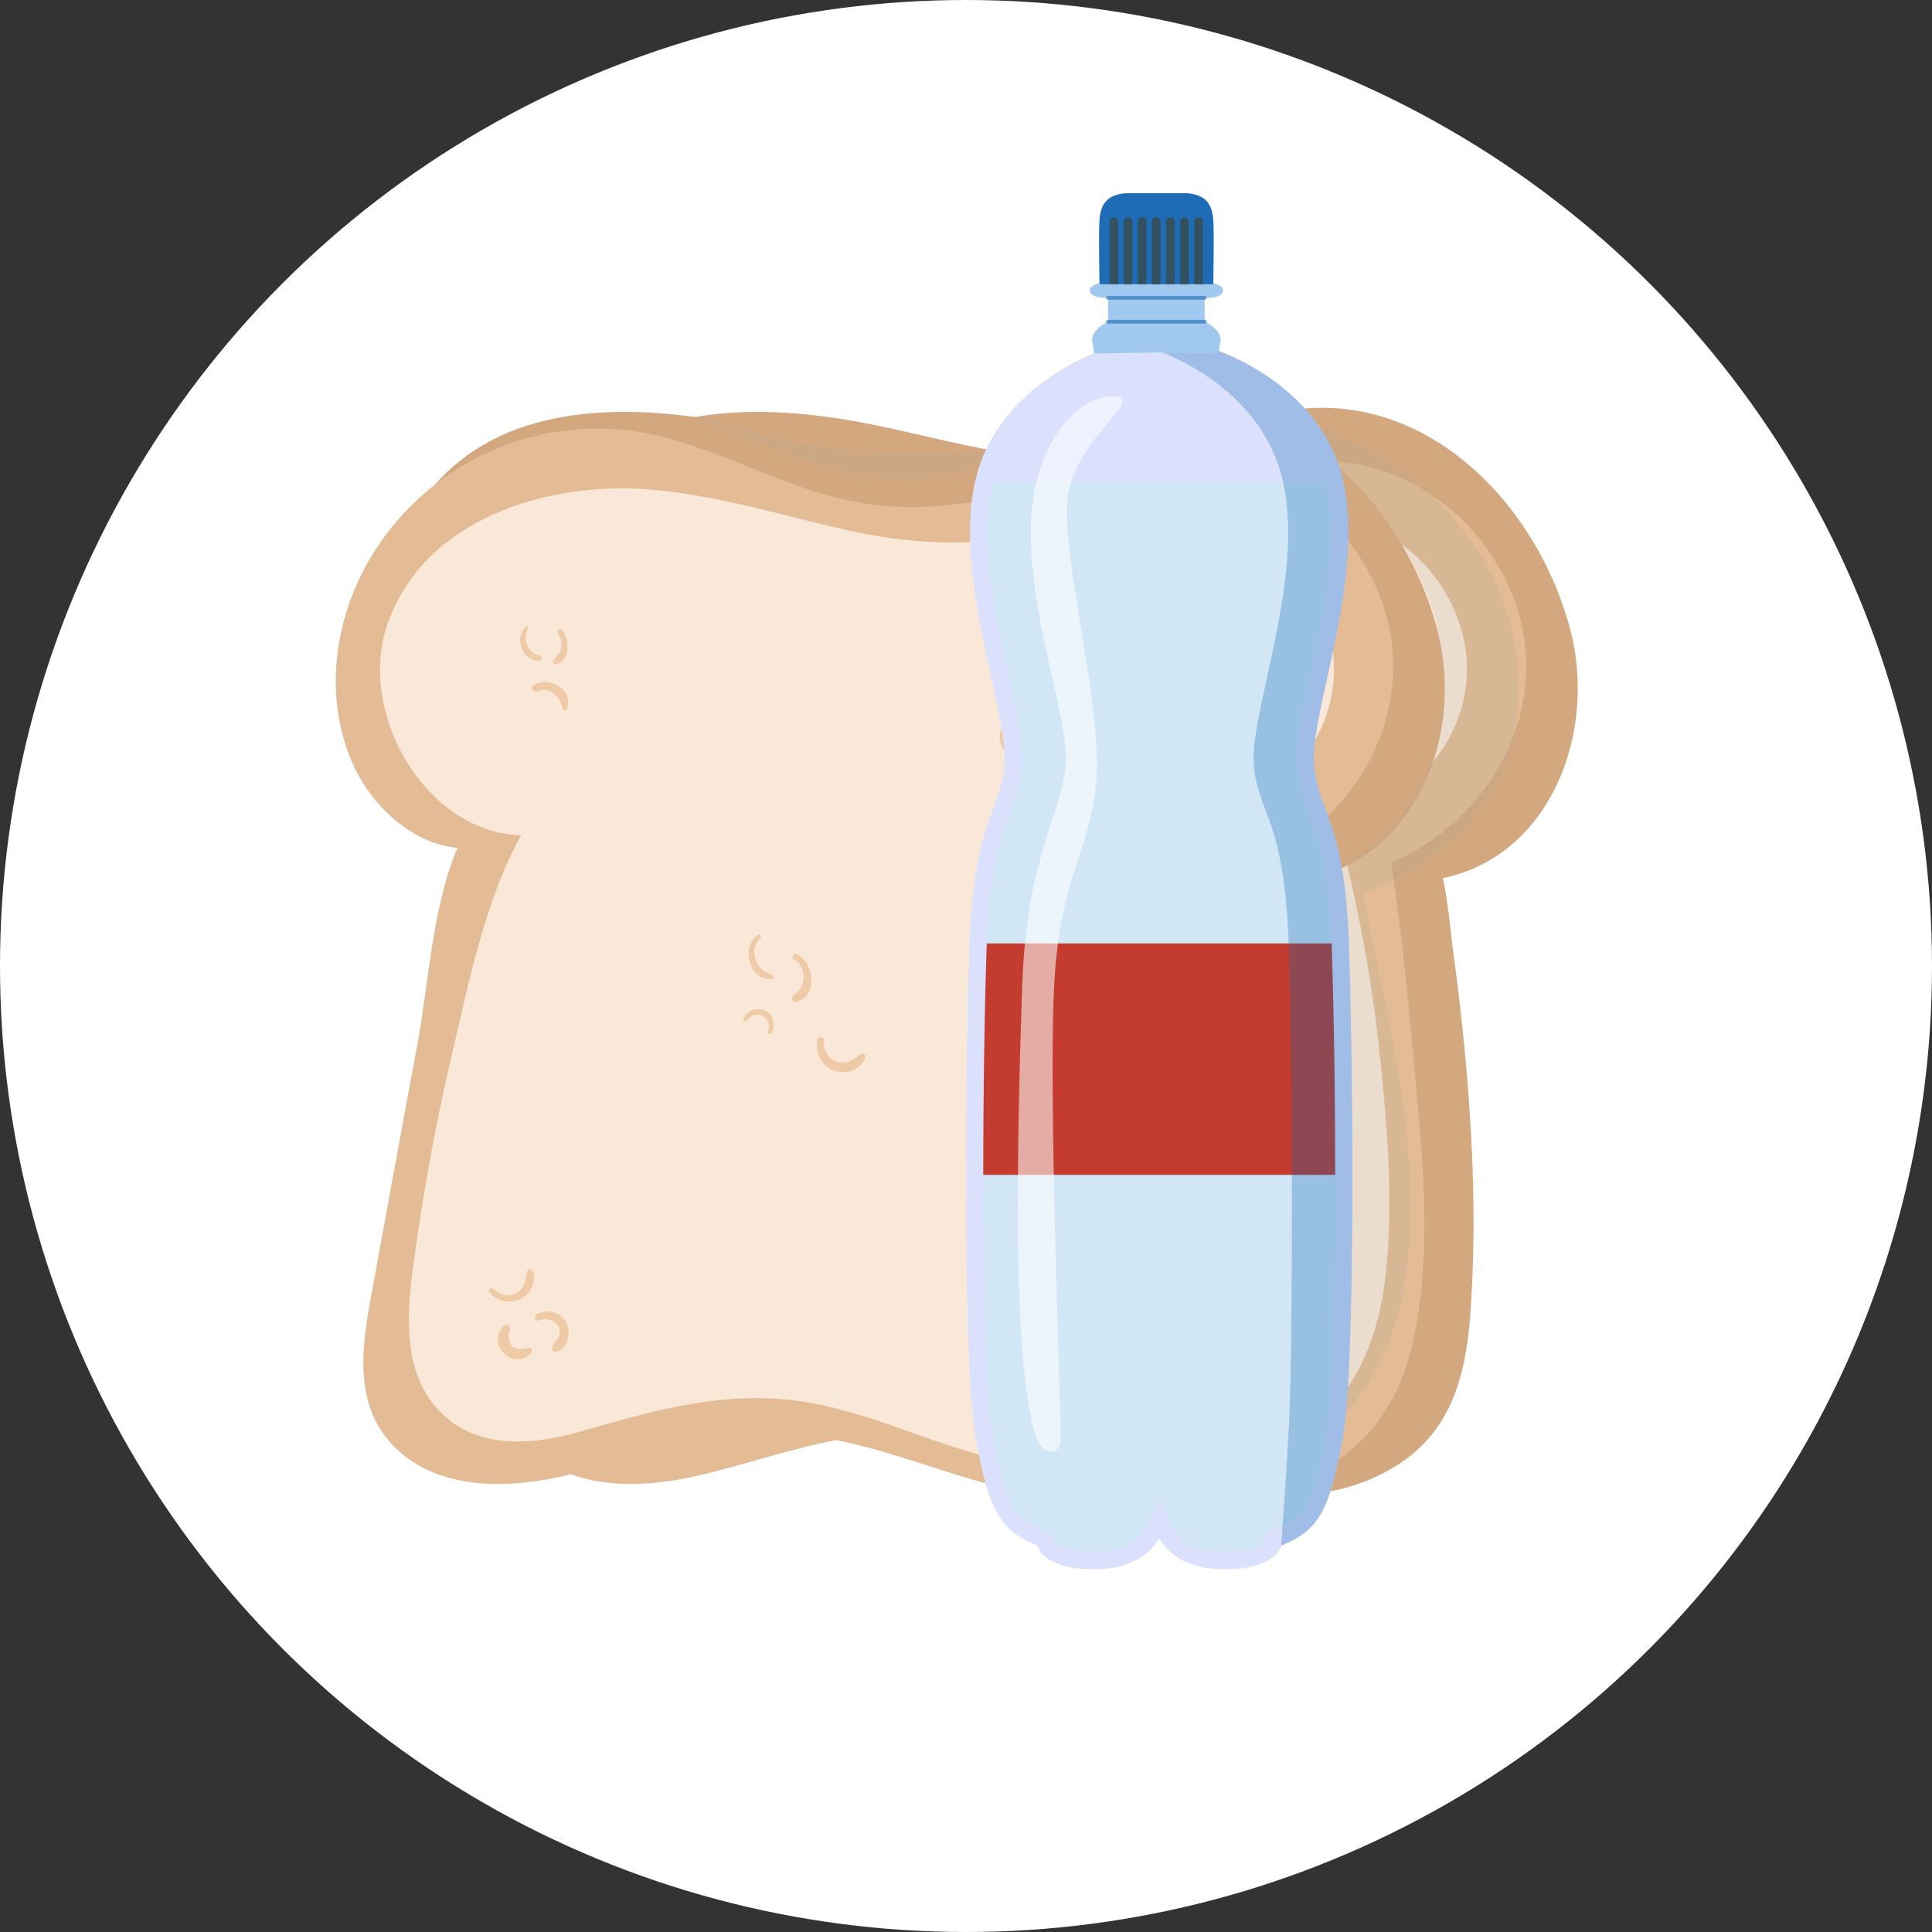
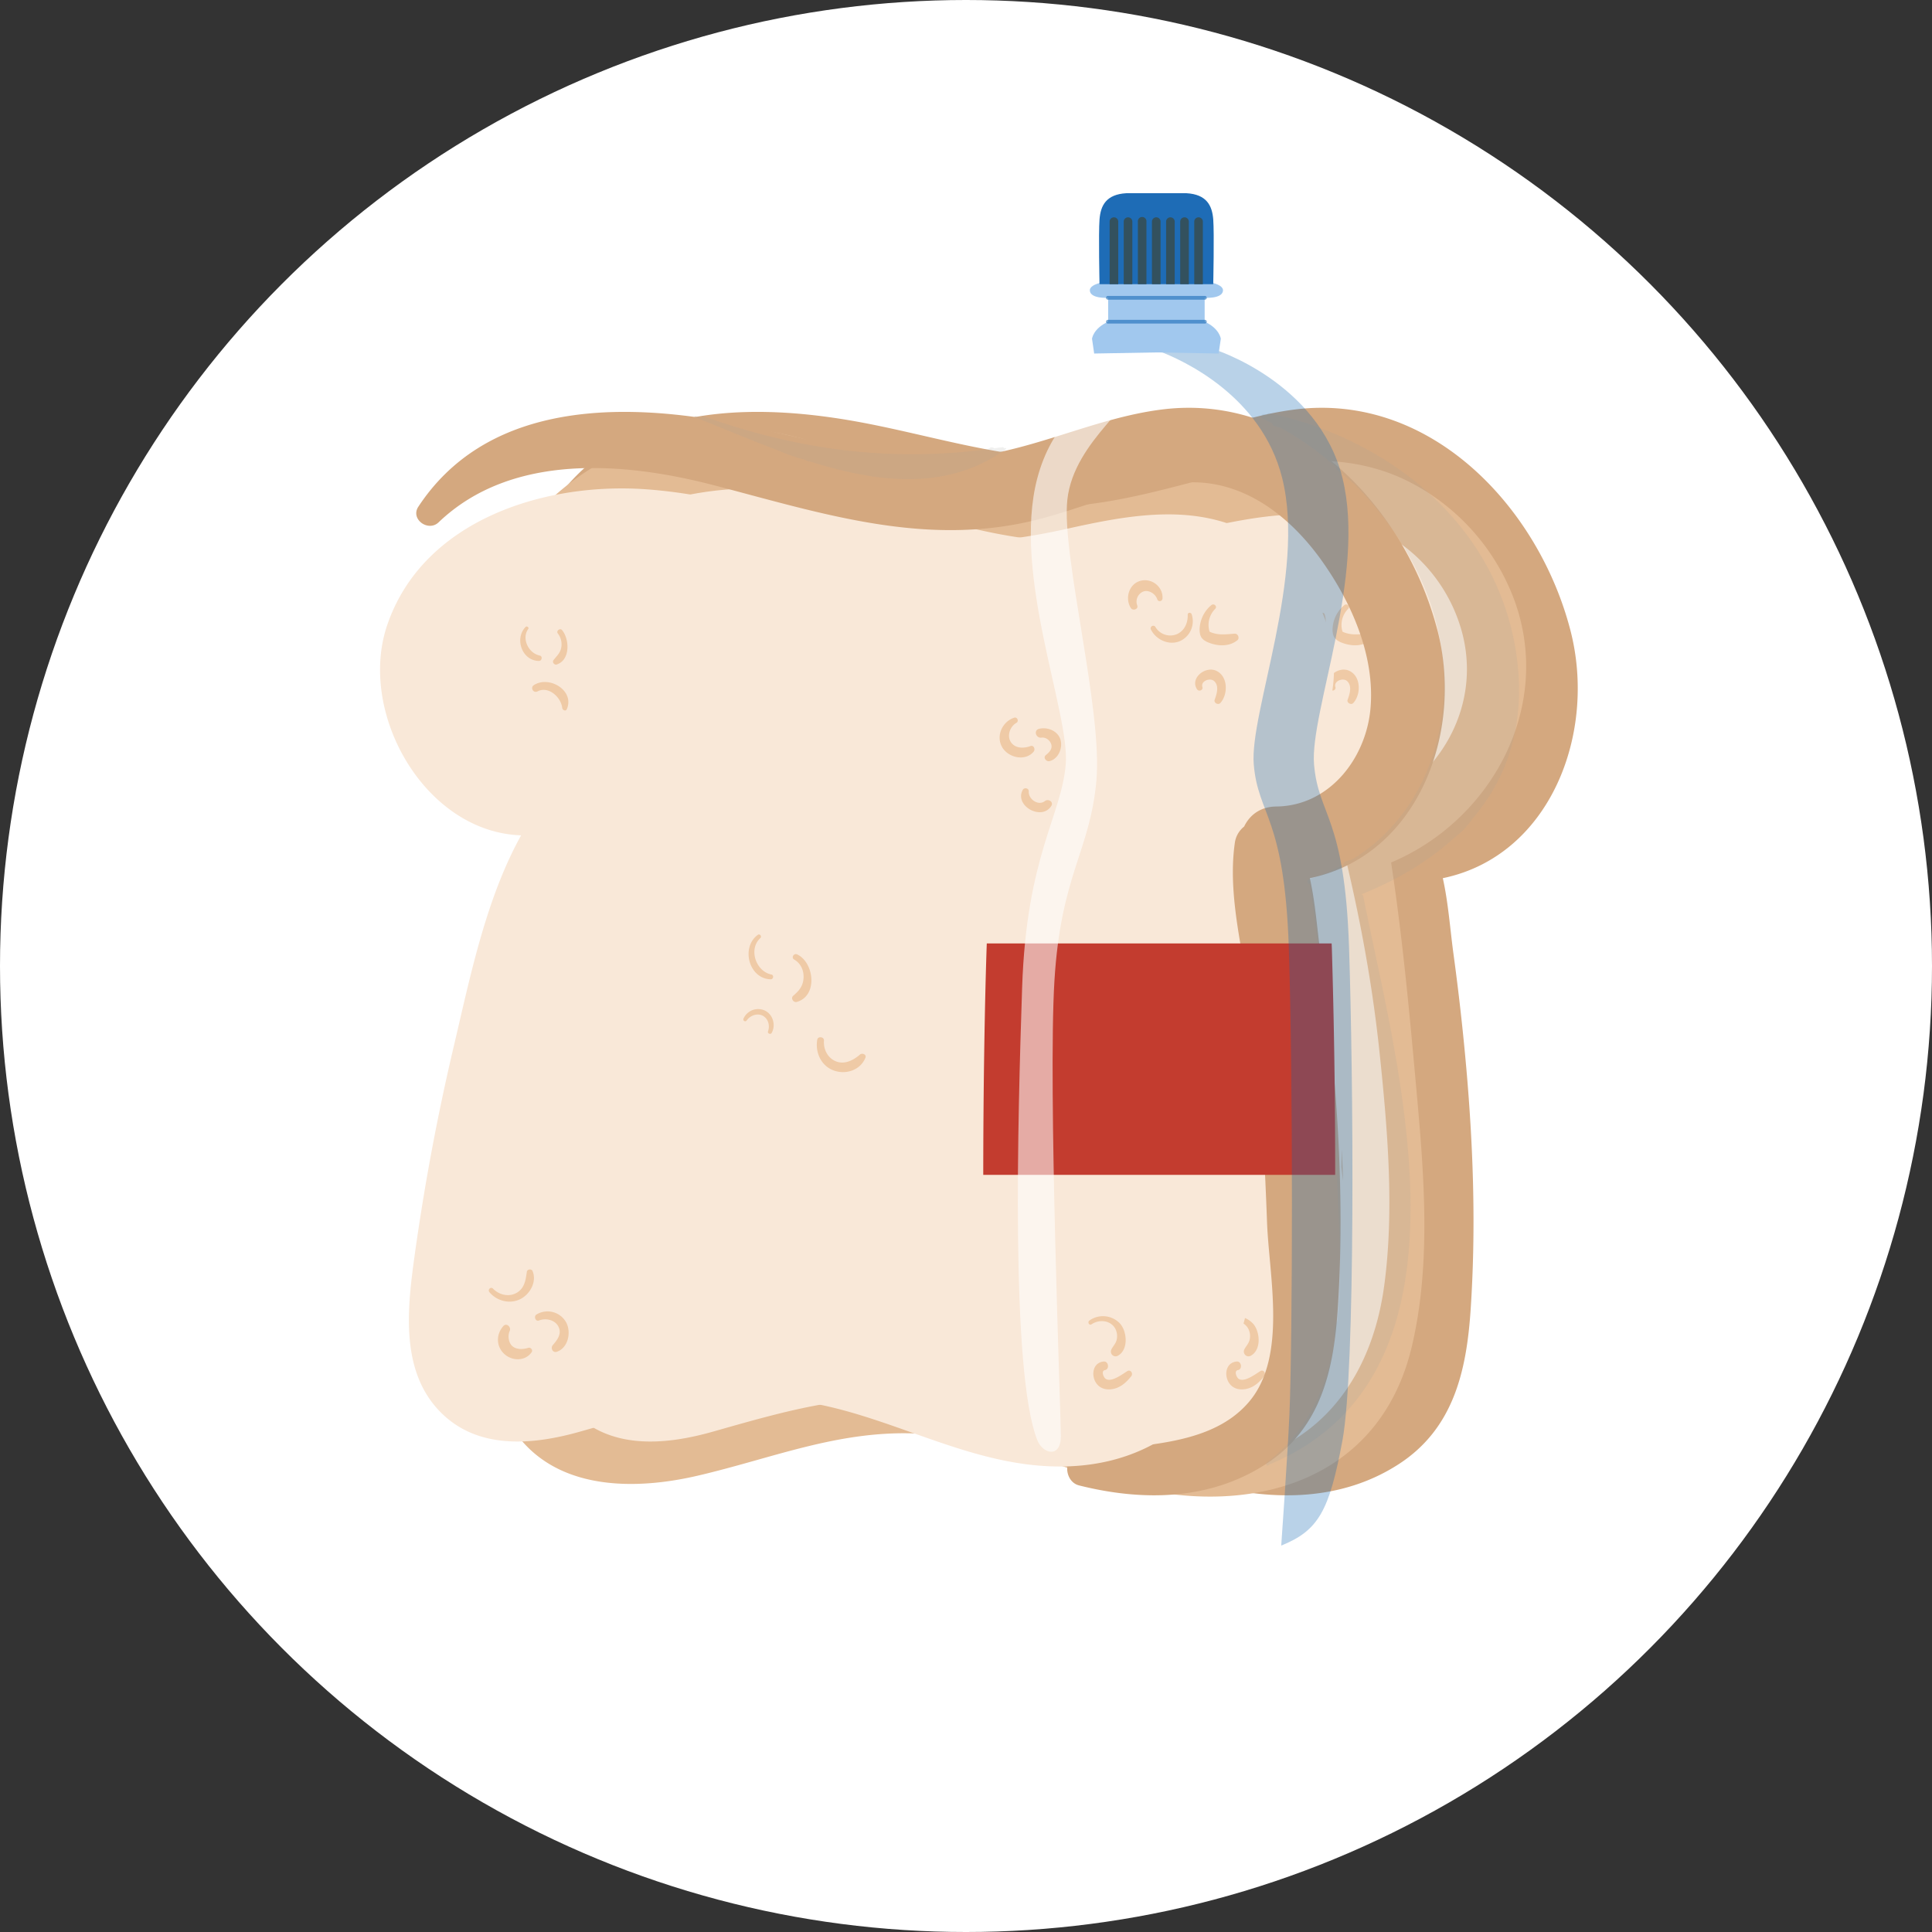
<svg xmlns="http://www.w3.org/2000/svg" width="70" height="70" fill="none">
  <rect width="100%" height="100%" fill="#333333" stroke="none" />
  <circle cx="35" cy="35" r="35" fill="#fff" />
  <path fill="#D4A87F" d="M56.898 22.833c-1.156-4.453-5.046-8.59-9.935-8.002-2.63.316-5.036 1.693-7.701 1.776-2.893.09-5.67-.902-8.49-1.38-3.915-.665-8.417-.487-10.797 3.132-.298.453.359.924.733.566 2.648-2.533 6.74-2.189 9.995-1.339 3.944 1.03 7.729 2.282 11.815 1.212 1.843-.483 3.684-1.372 5.626-1.322 1.917.048 3.486 1.33 4.557 2.832 1.084 1.519 1.944 3.468 1.77 5.374-.167 1.81-1.495 3.518-3.409 3.539-.587.006-.973.318-1.167.727a.905.905 0 0 0-.338.595c-.308 2.142.475 4.554.705 6.706.25 2.338.377 4.681.462 7.031.071 1.954.744 4.876-.658 6.518-1.443 1.691-4.155 1.512-6.153 1.861-.597.105-.548 1.022 0 1.16 2.28.574 4.722.556 6.77-.773 1.983-1.287 2.453-3.376 2.601-5.594.195-2.927.1-5.82-.156-8.742a87.545 87.545 0 0 0-.467-4.156c-.121-.889-.185-1.838-.385-2.736 3.885-.804 5.593-5.245 4.622-8.985z" />
  <path fill="#E3BB94" d="M54.878 21.772a7.894 7.894 0 0 0-3.93-4.37c-2.132-1.03-4.453-.792-6.677-.214-2.775.72-5.35 1.524-8.256 1.032-2.575-.436-4.83-1.824-7.353-2.429-4.14-.992-8.457.906-10.547 4.64-1.2 2.145-1.533 4.815-.573 7.112.662 1.585 2.143 3.01 3.85 3.18-.92 2.168-1.049 4.967-1.461 7.169-.525 2.803-1.034 5.61-1.548 8.416-.355 1.94-.895 4.28.553 5.93 1.563 1.78 4.216 1.724 6.334 1.231 2.688-.624 5.055-1.635 7.879-1.532 2.723.099 5.14 1.234 7.738 1.901 4.442 1.14 9.105-.151 10.265-5.048.688-2.903.46-6.037.197-8.977-.255-2.848-.515-5.73-.946-8.563 3.62-1.523 5.87-5.616 4.475-9.478z" />
  <path fill="#F9E8D8" d="M52.961 22.868c-.45-1.632-1.618-3.025-3.167-3.712-2.05-.908-4.314-.442-6.41.023-2.74.607-5.12.649-7.87.03-2.43-.546-4.816-1.309-7.316-1.483-3.648-.255-8.048 1.111-9.349 4.917-1.088 3.182 1.356 7.508 4.85 7.623-1.262 2.273-1.828 5.035-2.416 7.54a82.251 82.251 0 0 0-1.491 8.038c-.227 1.724-.394 3.761.841 5.165 1.353 1.536 3.41 1.37 5.206.86 2.904-.824 5.502-1.596 8.56-1 2.586.503 4.94 1.827 7.563 2.179 4.521.606 7.583-2.024 8.188-6.446.376-2.75.123-5.71-.165-8.458-.304-2.902-.873-5.764-1.618-8.582 3.13-.378 5.48-3.486 4.594-6.694zm-4.349 18.78c.023.38.04.76.048 1.141l-.056-.496c.006-.215.005-.43.008-.644z" />
  <path fill="#EFCAA6" d="M23.96 48.834c-.18.057-.418.074-.573-.056-.145-.12-.18-.386-.102-.552.066-.141-.113-.313-.232-.178-.267.3-.262.748.049 1.02.287.252.754.251.979-.076.053-.078-.035-.186-.121-.158zm1.372-.918a.771.771 0 0 0-1.076-.29c-.11.067-.037.267.091.217.238-.093.563-.03.696.208.147.265-.03.492-.196.685-.089.102-.007.289.14.242.414-.132.536-.707.345-1.062zm-1.22-1.866c-.036-.085-.192-.066-.206.027-.04.283-.075.575-.34.747-.289.186-.658.1-.886-.134-.084-.085-.204.04-.13.129.27.32.734.44 1.116.252.358-.177.611-.634.446-1.02zm21.548 3.63c-.165.1-.583.426-.787.273-.08-.061-.163-.287-.023-.311.175-.03.136-.326-.042-.311-.406.033-.47.518-.26.8.13.175.338.232.549.203.306-.044.52-.236.707-.47.078-.097-.02-.26-.143-.185zm-.251-1.712a.847.847 0 0 0-1.121-.122c-.079.059-.007.192.078.135.267-.179.667-.156.848.137a.573.573 0 0 1 .062.425c-.032.137-.128.225-.19.346-.075.15.08.314.232.232.388-.21.341-.86.091-1.153zm.709-26.918c-.405.123-.545.64-.327.98.073.115.284.043.23-.096a.394.394 0 0 1 .208-.497c.203-.085.456.08.517.275.033.106.182.083.19-.026.029-.434-.405-.762-.818-.636zm1.874 1.203c-.027-.072-.145-.068-.142.02.01.282-.107.568-.374.696-.291.14-.63.015-.795-.252-.065-.103-.217-.012-.163.095.183.36.627.572 1.018.43a.79.79 0 0 0 .456-.989zm1.56.706c-.324.024-.61.069-.91-.072a.826.826 0 0 1 .203-.826c.09-.09-.042-.213-.136-.137-.17.138-.294.322-.366.529-.061.176-.103.476.005.645.105.164.42.25.598.273.248.033.509-.014.705-.175.092-.074.017-.246-.1-.237zm-.695 1.333c-.385-.151-.926.278-.67.68.062.099.234.038.196-.083-.068-.213.275-.344.42-.216.196.173.1.473.025.677-.044.115.126.208.206.12.292-.324.278-.998-.177-1.178zm-6.704 2.74c-.233.087-.536.095-.7-.131-.168-.234-.04-.58.192-.71.1-.057.034-.223-.078-.187-.429.137-.668.65-.445 1.057.214.39.842.54 1.148.172.069-.082.007-.247-.117-.201zm1.094-.209c-.085-.334-.465-.493-.78-.417-.213.051-.117.35.088.32.153-.021.306.096.35.24.052.17-.075.295-.194.392-.11.088.011.245.128.22.316-.07.483-.46.408-.755zm-.572 2.202c-.242.19-.605-.076-.584-.351.01-.117-.16-.154-.215-.059-.325.573.68 1.14 1.031.588.096-.152-.11-.275-.232-.178zm-18.303-5.274c-.403-.08-.665-.614-.417-.96.041-.057-.049-.124-.096-.074-.411.428-.125 1.225.486 1.23.11 0 .139-.174.027-.196zm.81-.922c-.071-.086-.224.03-.156.12a.64.64 0 0 1 .121.543c-.043.182-.17.288-.278.43-.055.075.037.18.119.154.5-.159.467-.918.194-1.247zm-1.022 1.994c-.142.092-.017.305.133.227.4-.206.852.213.896.601.008.076.126.136.165.045.293-.68-.64-1.23-1.194-.873zm8.606 10.486c-.563-.113-.84-.922-.398-1.322.062-.056-.021-.168-.091-.118-.626.45-.33 1.597.466 1.613.097.003.123-.154.023-.173zm.936-.728c-.123-.059-.23.116-.108.186.245.141.358.409.336.686-.023.287-.164.447-.372.624-.105.09.008.259.13.224.766-.217.634-1.423.014-1.72zm-1.159 2.039a.582.582 0 0 0-.786.284c-.034.078.066.14.116.068.123-.18.388-.278.588-.166.199.113.255.357.184.562-.028.078.093.127.132.056.152-.275.053-.657-.234-.803zm3.432 1.589c-.231.2-.54.365-.849.254-.315-.114-.48-.44-.455-.76.01-.138-.218-.171-.242-.034-.08.458.135.943.587 1.113.446.169.976-.008 1.157-.458.048-.12-.118-.184-.198-.115z" />
  <path fill="#D4A87F" d="M52.08 22.833c-1.156-4.453-5.045-8.59-9.934-8.002-2.631.316-5.036 1.693-7.702 1.776-2.893.09-5.669-.902-8.49-1.38-3.914-.665-8.416-.487-10.797 3.132-.298.453.36.924.734.566 2.648-2.533 6.74-2.189 9.994-1.339 3.945 1.03 7.73 2.282 11.815 1.212 1.844-.483 3.685-1.372 5.627-1.322 1.917.048 3.485 1.33 4.557 2.832 1.084 1.519 1.944 3.468 1.77 5.374-.167 1.81-1.495 3.518-3.41 3.539-.586.006-.972.318-1.167.727a.905.905 0 0 0-.337.595c-.308 2.142.474 4.554.704 6.706.25 2.338.377 4.681.463 7.031.071 1.954.743 4.876-.658 6.518-1.444 1.691-4.155 1.512-6.154 1.861-.597.105-.547 1.022 0 1.16 2.281.574 4.723.556 6.77-.773 1.984-1.287 2.454-3.376 2.602-5.594.194-2.927.1-5.82-.156-8.742a87.545 87.545 0 0 0-.468-4.156c-.12-.889-.184-1.838-.385-2.736 3.886-.804 5.594-5.245 4.623-8.985z" />
-   <path fill="#E3BB94" d="M50.06 21.772a7.895 7.895 0 0 0-3.93-4.37c-2.132-1.03-4.453-.792-6.677-.214-2.775.72-5.349 1.524-8.256 1.032-2.575-.436-4.83-1.824-7.352-2.429-4.14-.992-8.458.906-10.547 4.64-1.2 2.145-1.533 4.815-.573 7.112.662 1.585 2.143 3.01 3.849 3.18-.92 2.168-1.048 4.967-1.46 7.169-.526 2.803-1.034 5.61-1.548 8.416-.356 1.94-.895 4.28.553 5.93 1.562 1.78 4.216 1.724 6.334 1.231 2.687-.624 5.055-1.635 7.879-1.532 2.723.099 5.139 1.234 7.738 1.901 4.441 1.14 9.104-.151 10.264-5.048.688-2.903.46-6.037.198-8.977-.255-2.848-.515-5.73-.947-8.563 3.62-1.523 5.871-5.616 4.475-9.478z" />
  <path fill="#F9E8D8" d="M48.144 22.868c-.45-1.633-1.618-3.025-3.168-3.712-2.05-.908-4.313-.442-6.41.023-2.739.607-5.12.649-7.869.03-2.43-.546-4.817-1.309-7.316-1.483-3.649-.255-8.049 1.111-9.35 4.917-1.087 3.182 1.357 7.507 4.85 7.623-1.261 2.273-1.827 5.035-2.415 7.54a82.227 82.227 0 0 0-1.492 8.038c-.226 1.724-.393 3.761.842 5.165 1.353 1.536 3.41 1.37 5.205.86 2.904-.824 5.503-1.596 8.561-1 2.585.503 4.94 1.827 7.563 2.179 4.52.606 7.583-2.024 8.187-6.446.376-2.75.124-5.71-.164-8.458-.304-2.902-.873-5.764-1.618-8.582 3.13-.378 5.48-3.486 4.594-6.694zm-4.35 18.78c.024.38.04.76.05 1.141l-.058-.496c.007-.215.005-.43.009-.644z" />
  <path fill="#EFCAA6" d="M19.142 48.834c-.18.057-.418.074-.573-.056-.145-.12-.18-.386-.103-.552.067-.14-.112-.313-.231-.178-.268.3-.262.748.049 1.02.287.252.754.251.979-.076.053-.078-.035-.185-.122-.158zm1.373-.918a.771.771 0 0 0-1.076-.29c-.11.067-.038.267.09.217.238-.093.564-.03.696.208.147.265-.029.492-.196.685-.089.102-.006.289.141.242.414-.132.535-.707.345-1.062zm-1.22-1.866c-.037-.085-.193-.066-.206.027-.041.283-.075.575-.341.747-.288.186-.657.1-.886-.134-.083-.085-.203.04-.129.129.269.32.733.44 1.116.252.357-.177.61-.634.446-1.02zm21.548 3.63c-.166.1-.584.426-.788.273-.081-.061-.162-.287-.022-.311.174-.03.135-.326-.042-.311-.406.033-.471.518-.26.8.13.175.338.232.548.203.307-.044.52-.236.708-.47.078-.097-.02-.26-.144-.185zm-.251-1.712a.847.847 0 0 0-1.122-.122c-.078.059-.006.192.079.135.266-.179.667-.156.847.137a.573.573 0 0 1 .063.425c-.032.137-.128.225-.19.346-.076.15.079.314.232.232.387-.21.34-.86.09-1.153zm.709-26.918c-.405.123-.546.64-.328.98.073.115.284.043.231-.096a.394.394 0 0 1 .208-.497c.203-.085.455.08.517.275.033.106.182.083.19-.026.028-.434-.405-.762-.818-.636zm1.874 1.203c-.027-.072-.145-.068-.142.02.01.282-.107.568-.374.696a.625.625 0 0 1-.796-.252c-.064-.103-.216-.012-.162.095.183.36.626.572 1.018.43a.79.79 0 0 0 .456-.989zm1.559.706c-.323.024-.61.069-.909-.072a.826.826 0 0 1 .203-.826c.09-.09-.042-.213-.137-.137-.17.138-.294.322-.365.529-.061.176-.104.476.005.645.105.164.42.25.597.273.249.033.51-.014.705-.175.092-.074.018-.246-.099-.237zm-.694 1.333c-.385-.151-.927.278-.671.68.063.1.234.038.196-.082-.068-.214.275-.345.421-.217.196.173.1.473.024.677-.043.116.127.208.207.12.291-.324.278-.998-.178-1.178zm-6.706 2.74c-.233.086-.535.095-.699-.131-.168-.234-.04-.58.192-.711.099-.056.033-.222-.078-.187-.43.138-.669.652-.445 1.058.214.39.842.54 1.148.172.068-.082.006-.247-.118-.201zm1.096-.209c-.086-.334-.465-.493-.78-.417-.214.051-.118.35.088.32.153-.021.306.096.35.24.052.17-.075.295-.195.392-.11.088.012.245.128.22.316-.07.483-.46.408-.755zm-.572 2.201c-.242.191-.605-.075-.584-.35.009-.117-.16-.154-.215-.059-.325.573.68 1.14 1.03.588.097-.152-.109-.275-.231-.178zm-18.304-5.273c-.403-.08-.665-.614-.416-.96.041-.057-.05-.124-.097-.074-.41.428-.125 1.225.487 1.23.109 0 .139-.174.026-.196zm.81-.922c-.07-.086-.224.03-.155.12a.64.64 0 0 1 .12.543c-.042.182-.17.288-.277.43-.055.075.036.18.118.154.5-.16.468-.918.194-1.247zm-1.021 1.994c-.143.092-.018.305.133.227.4-.206.852.213.895.601.009.076.126.136.165.045.294-.68-.64-1.23-1.193-.873zm8.606 10.486c-.563-.113-.84-.922-.399-1.322.062-.056-.02-.168-.09-.118-.626.45-.33 1.597.465 1.613.098.003.123-.154.024-.173zm.936-.728c-.123-.059-.23.116-.109.186.245.141.359.409.337.686-.023.287-.165.447-.372.624-.105.09.007.259.13.224.766-.217.633-1.423.014-1.72zm-1.16 2.039a.582.582 0 0 0-.786.284c-.034.078.067.14.116.068.124-.18.39-.278.589-.166.199.113.255.357.183.562-.027.078.093.127.133.056.152-.275.053-.657-.235-.803zm3.433 1.589c-.231.2-.54.365-.849.254-.315-.114-.48-.44-.455-.76.01-.138-.218-.171-.243-.034-.08.458.135.943.587 1.113.447.169.977-.008 1.158-.458.048-.12-.118-.184-.198-.115z" />
  <path fill="#9C9C9B" fill-opacity=".16" d="M36.412 16.233c-.007.006-.016.01-.023.015-.015-.028-.042-.052-.081-.045-.096.015-.192.026-.287.04-.04-.035-.097-.05-.144-.021-.032.02-.064.036-.096.055-3.553.47-6.925.016-10.313-1.203-.045-.015-.075.04-.056.074l-.217-.075c-.028-.01-.038.033-.012.044.938.37 1.955.808 3.007 1.2.3.134.601.241.917.323l.084.028c.011.012.021.026.04.031.075.02.152.034.227.053.705.221 1.42.399 2.129.504.01.003.015.012.028.012h.038c1.638.232 3.25.063 4.685-.92l.01-.001a.059.059 0 0 0 .048-.037l.045-.03c.027-.02 0-.067-.029-.047zm18.506 7.327c-.734-4.568-4.571-7.643-8.919-8.587a.1.1 0 0 0-.112.05c-.025-.005-.05-.014-.075-.018-.038-.007-.075.004-.096.039l-.018.03a.054.054 0 0 0-.004.045c0 .013.003.025.017.032.13.059.26.124.39.19 0 .04.015.079.066.095.074.025.149.04.223.058.698.383 1.373.864 2.004 1.413a.115.115 0 0 0 .045.11l.609.499c1.381 1.386 2.468 3.113 2.948 4.893.906 3.361-.132 6.966-2.993 8.726-.077.021-.151.047-.23.066a.105.105 0 0 0-.086.117 7.02 7.02 0 0 1-1.257.537c-.104.032-.066.181.031.17 0 .005-.003.007-.002.011.51 3.5.85 7.013.982 10.547.062 1.668.206 3.526.013 5.28-.108.15-.137.364-.087.643-.284 1.738-.963 3.334-2.467 4.484-.058.044-.003.144.058.1.022-.016.04-.033.06-.048.008 0 .015.002.024-.001 7.814-3.317 4.574-14.41 3.352-20.564a.091.091 0 0 0-.064-.075c1.22-.492 2.295-1.12 3.176-1.885.1-.083.195-.169.282-.24a2.85 2.85 0 0 0 .56-.61c1.34-1.567 1.973-3.593 1.57-6.107z" />
-   <path fill="#DBE1FD" d="M48.877 34.323c-.158-4.756-1.11-4.756-1.269-6.627-.158-1.872 1.904-6.862 1.031-10.37-.872-3.51-4.678-4.68-4.678-4.68L42 12.725l-1.96-.077s-3.807 1.17-4.68 4.678c-.872 3.51 1.19 8.5 1.032 10.37-.16 1.872-1.11 1.872-1.27 6.628-.158 4.757-.237 15.283.239 17.856.476 2.573.872 3.275 2.22 3.821 0 0 .159.858 2.062.858 1.678 0 2.246-.91 2.357-1.124.11.214.679 1.124 2.357 1.124 1.903 0 2.062-.858 2.062-.858 1.348-.546 1.745-1.248 2.22-3.82.476-2.574.397-13.1.238-17.857z" />
-   <path fill="#D1E7F5" d="M48.035 17.476c.513 2.067-.081 4.777-.56 6.955-.31 1.413-.554 2.53-.488 3.317.066.773.255 1.271.455 1.799.319.841.715 1.888.813 4.797.162 4.876.227 15.259-.228 17.722-.46 2.49-.787 2.929-1.841 3.356l-.318.128-.053.29c-.072.122-.446.394-1.457.394-1.33 0-1.735-.655-1.803-.787l-.554-1.075-.555 1.076c-.067.131-.472.786-1.802.786-1.011 0-1.385-.272-1.457-.393l-.054-.29-.317-.13c-1.054-.426-1.38-.865-1.841-3.355-.456-2.463-.39-12.847-.228-17.722.097-2.909.494-3.956.813-4.797.2-.528.388-1.026.454-1.799.067-.787-.178-1.904-.489-3.317-.477-2.178-1.072-4.888-.558-6.955h12.068z" />
  <path fill="#C33C2F" d="M48.376 42.568a270 270 0 0 0-.121-8.224l-.007-.162H35.753l-.006.162c-.07 2.085-.121 5.176-.122 8.224h12.751z" />
  <path fill="#1065B2" d="M46.719 51.226c.113-2.615.135-12.146-.024-16.903-.159-4.756-1.11-4.756-1.269-6.627-.158-1.872 1.904-6.862 1.031-10.37-.746-3.003-3.64-4.292-4.46-4.602h.004l1.96-.077s3.807 1.17 4.68 4.678c.872 3.51-1.19 8.5-1.031 10.37.158 1.872 1.11 1.872 1.268 6.628.159 4.757.238 15.283-.237 17.856-.476 2.573-.873 3.275-2.22 3.821 0 0 .23-3.219.298-4.774z" opacity=".29" />
  <path fill="#fff" d="M37.584 52.18c-.968-2.432-.709-11.65-.55-16.406.159-4.756 1.422-6.207 1.58-8.078.159-1.872-1.955-6.875-1.03-10.37.502-1.902 1.789-3.071 2.841-2.954 1.053.117-1.52 1.52-1.754 3.742-.214 2.031 1.287 7.602 1.053 10.175-.234 2.573-1.287 3.392-1.52 7.251-.235 3.86.233 15.672.233 16.49 0 .82-.655.649-.853.15z" opacity=".57" />
  <path fill="#A1C8EE" d="M41.983 10.09h-.168c-1.707.01-2.365.174-2.327.453.039.289.663.247.663.247v.866c-.546.247-.585.618-.585.618l.078.535 2.255-.04 2.255.04.078-.535s-.04-.371-.585-.618v-.866s.624.042.663-.247c.037-.28-.62-.443-2.327-.453z" />
  <path fill="#1065B2" d="M43.646 10.858H40.15a.068.068 0 1 1 0-.135h3.496a.068.068 0 1 1 0 .135zm0 .865H40.15a.068.068 0 1 1 0-.135h3.496a.068.068 0 1 1 0 .135z" opacity=".56" />
  <path fill="#1E6CB6" d="M43.958 10.296s.039-1.854 0-2.348c-.04-.495-.234-.907-.975-.948h-2.17c-.742.041-.936.453-.975.948-.04.494 0 2.348 0 2.348h4.12z" />
  <path fill="#33515E" d="M42.05 8.03a.156.156 0 1 0-.313 0v2.266h.312V8.029zm-.512 0a.156.156 0 1 0-.311 0v2.266h.311V8.029zm-1.022 2.266V8.03a.156.156 0 1 0-.312 0v2.266h.312zm.511-2.266a.156.156 0 0 0-.312 0v2.266h.312V8.029zm2.555 0a.156.156 0 1 0-.312 0v2.266h.312V8.029zm-1.02 0a.156.156 0 1 0-.312 0v2.266h.312V8.029zm.511 0a.156.156 0 0 0-.312 0v2.266h.312V8.029z" />
</svg>